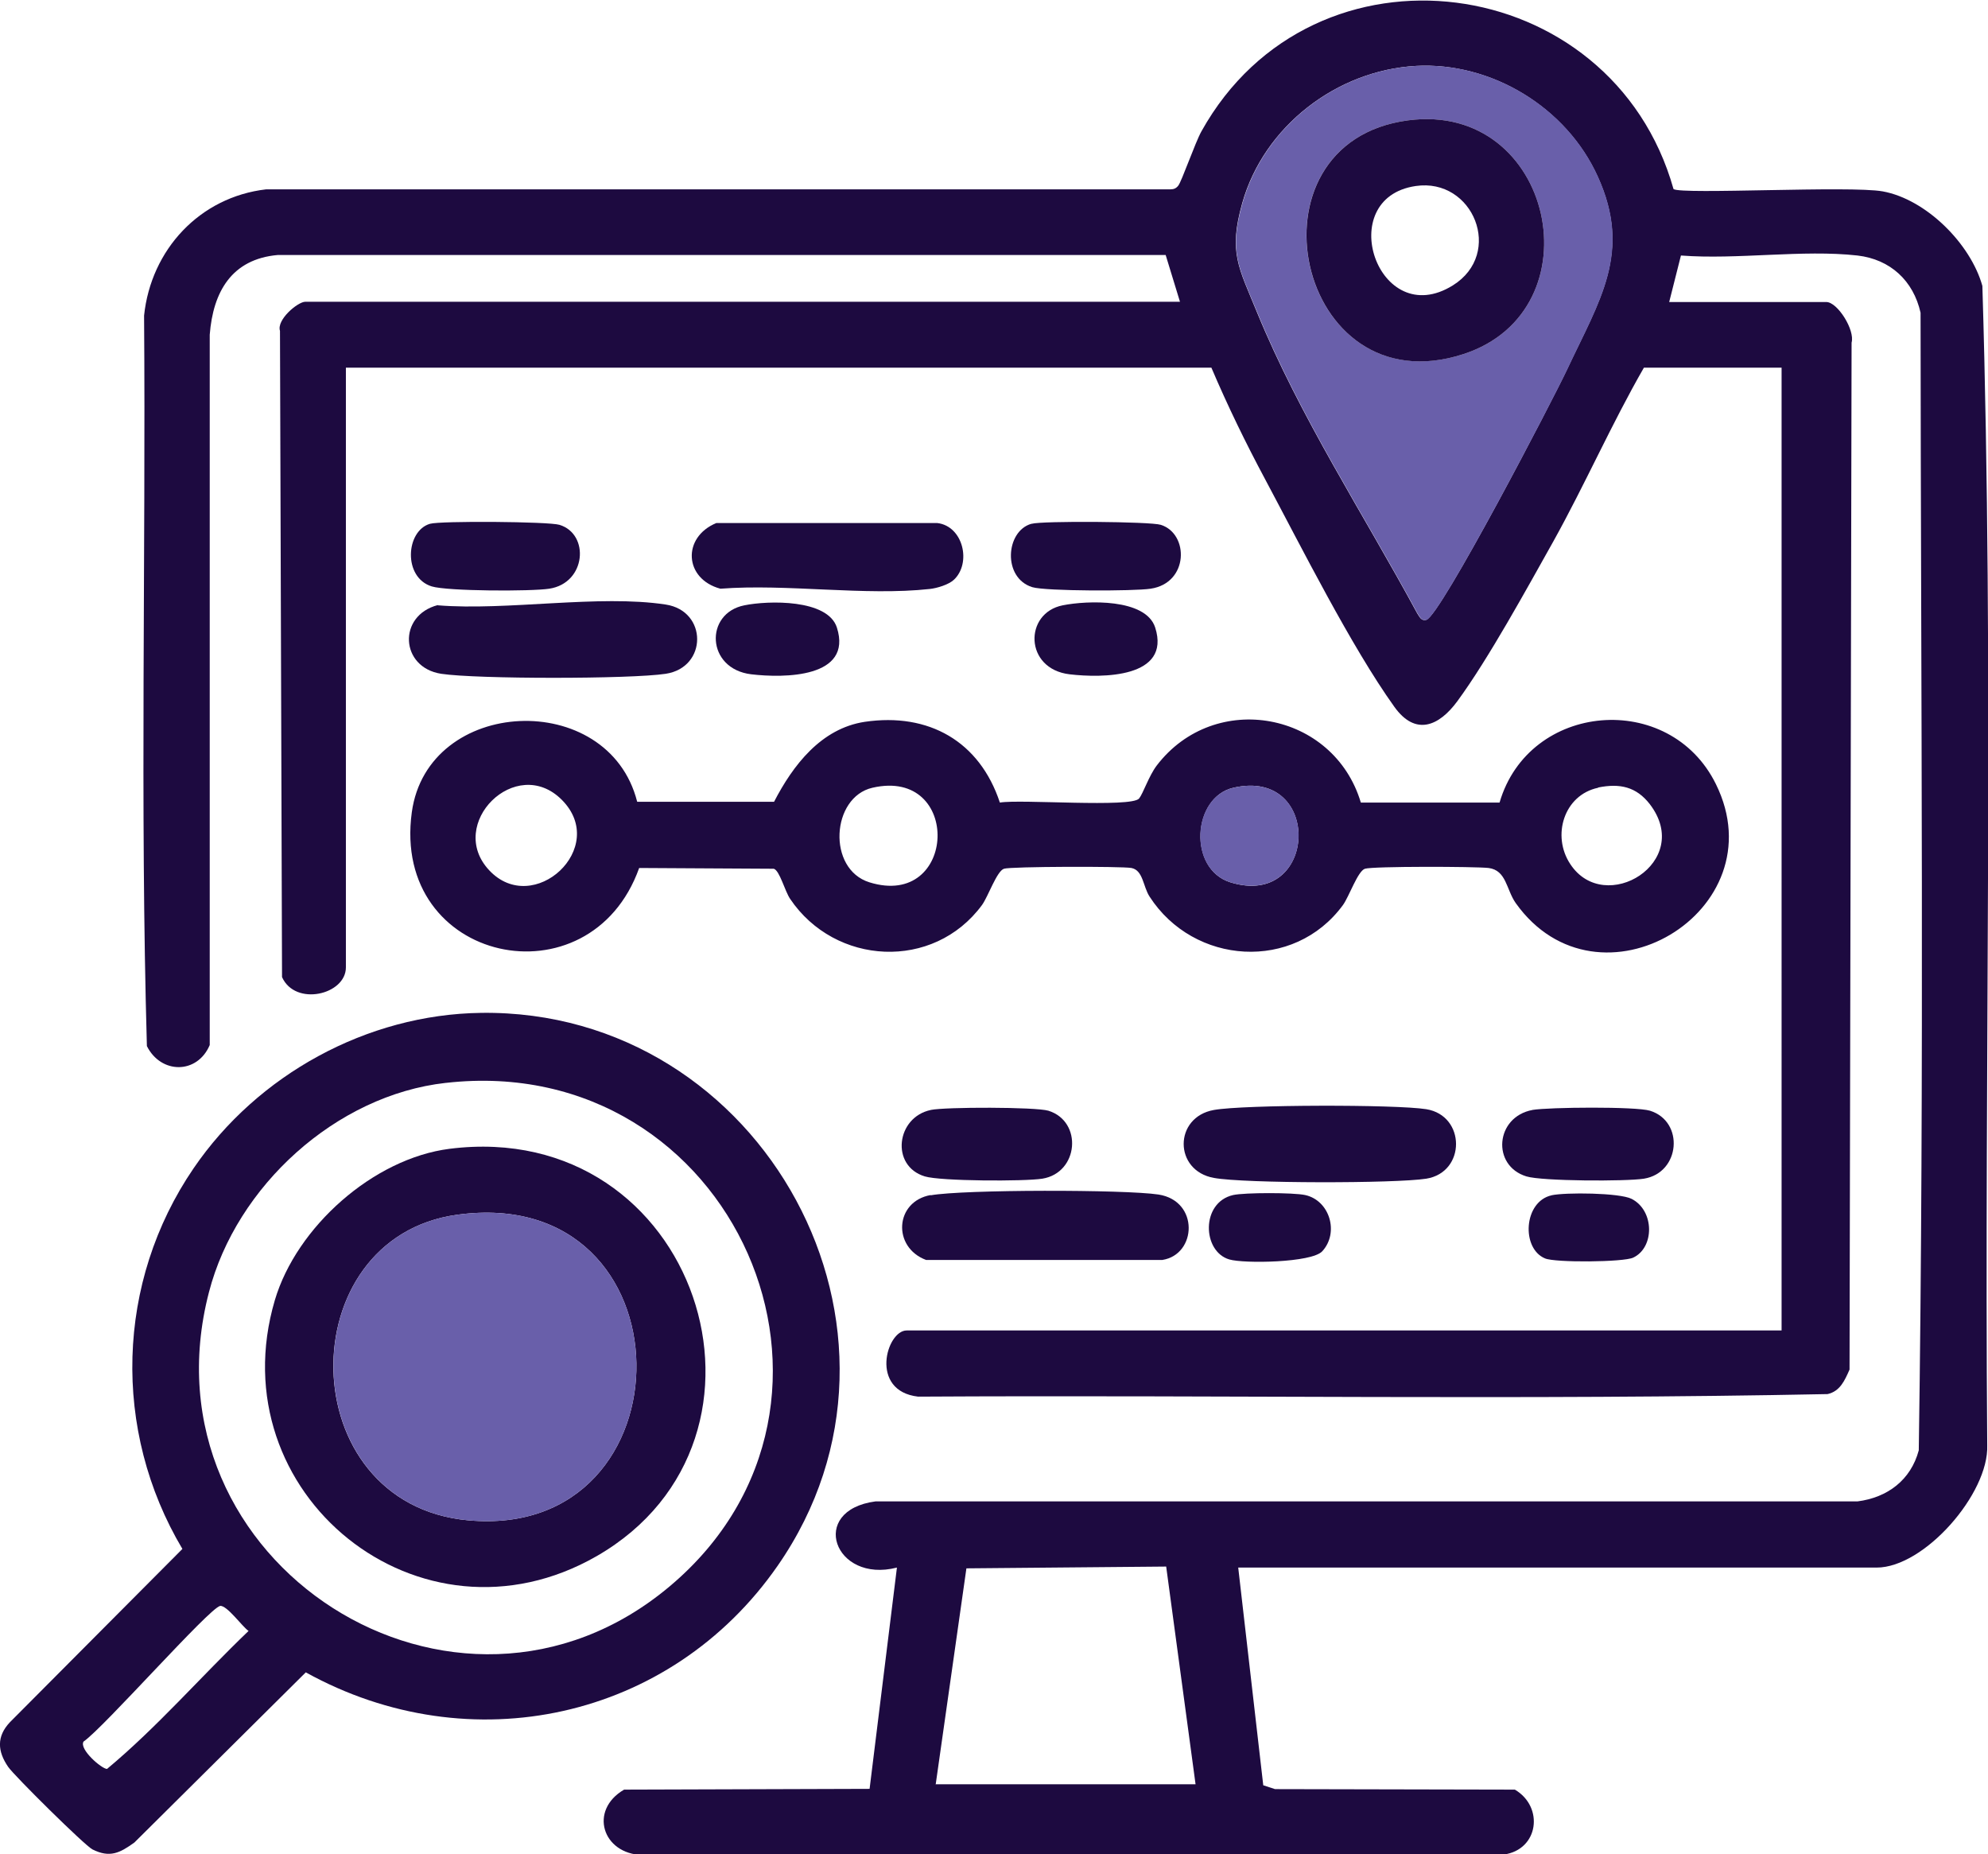
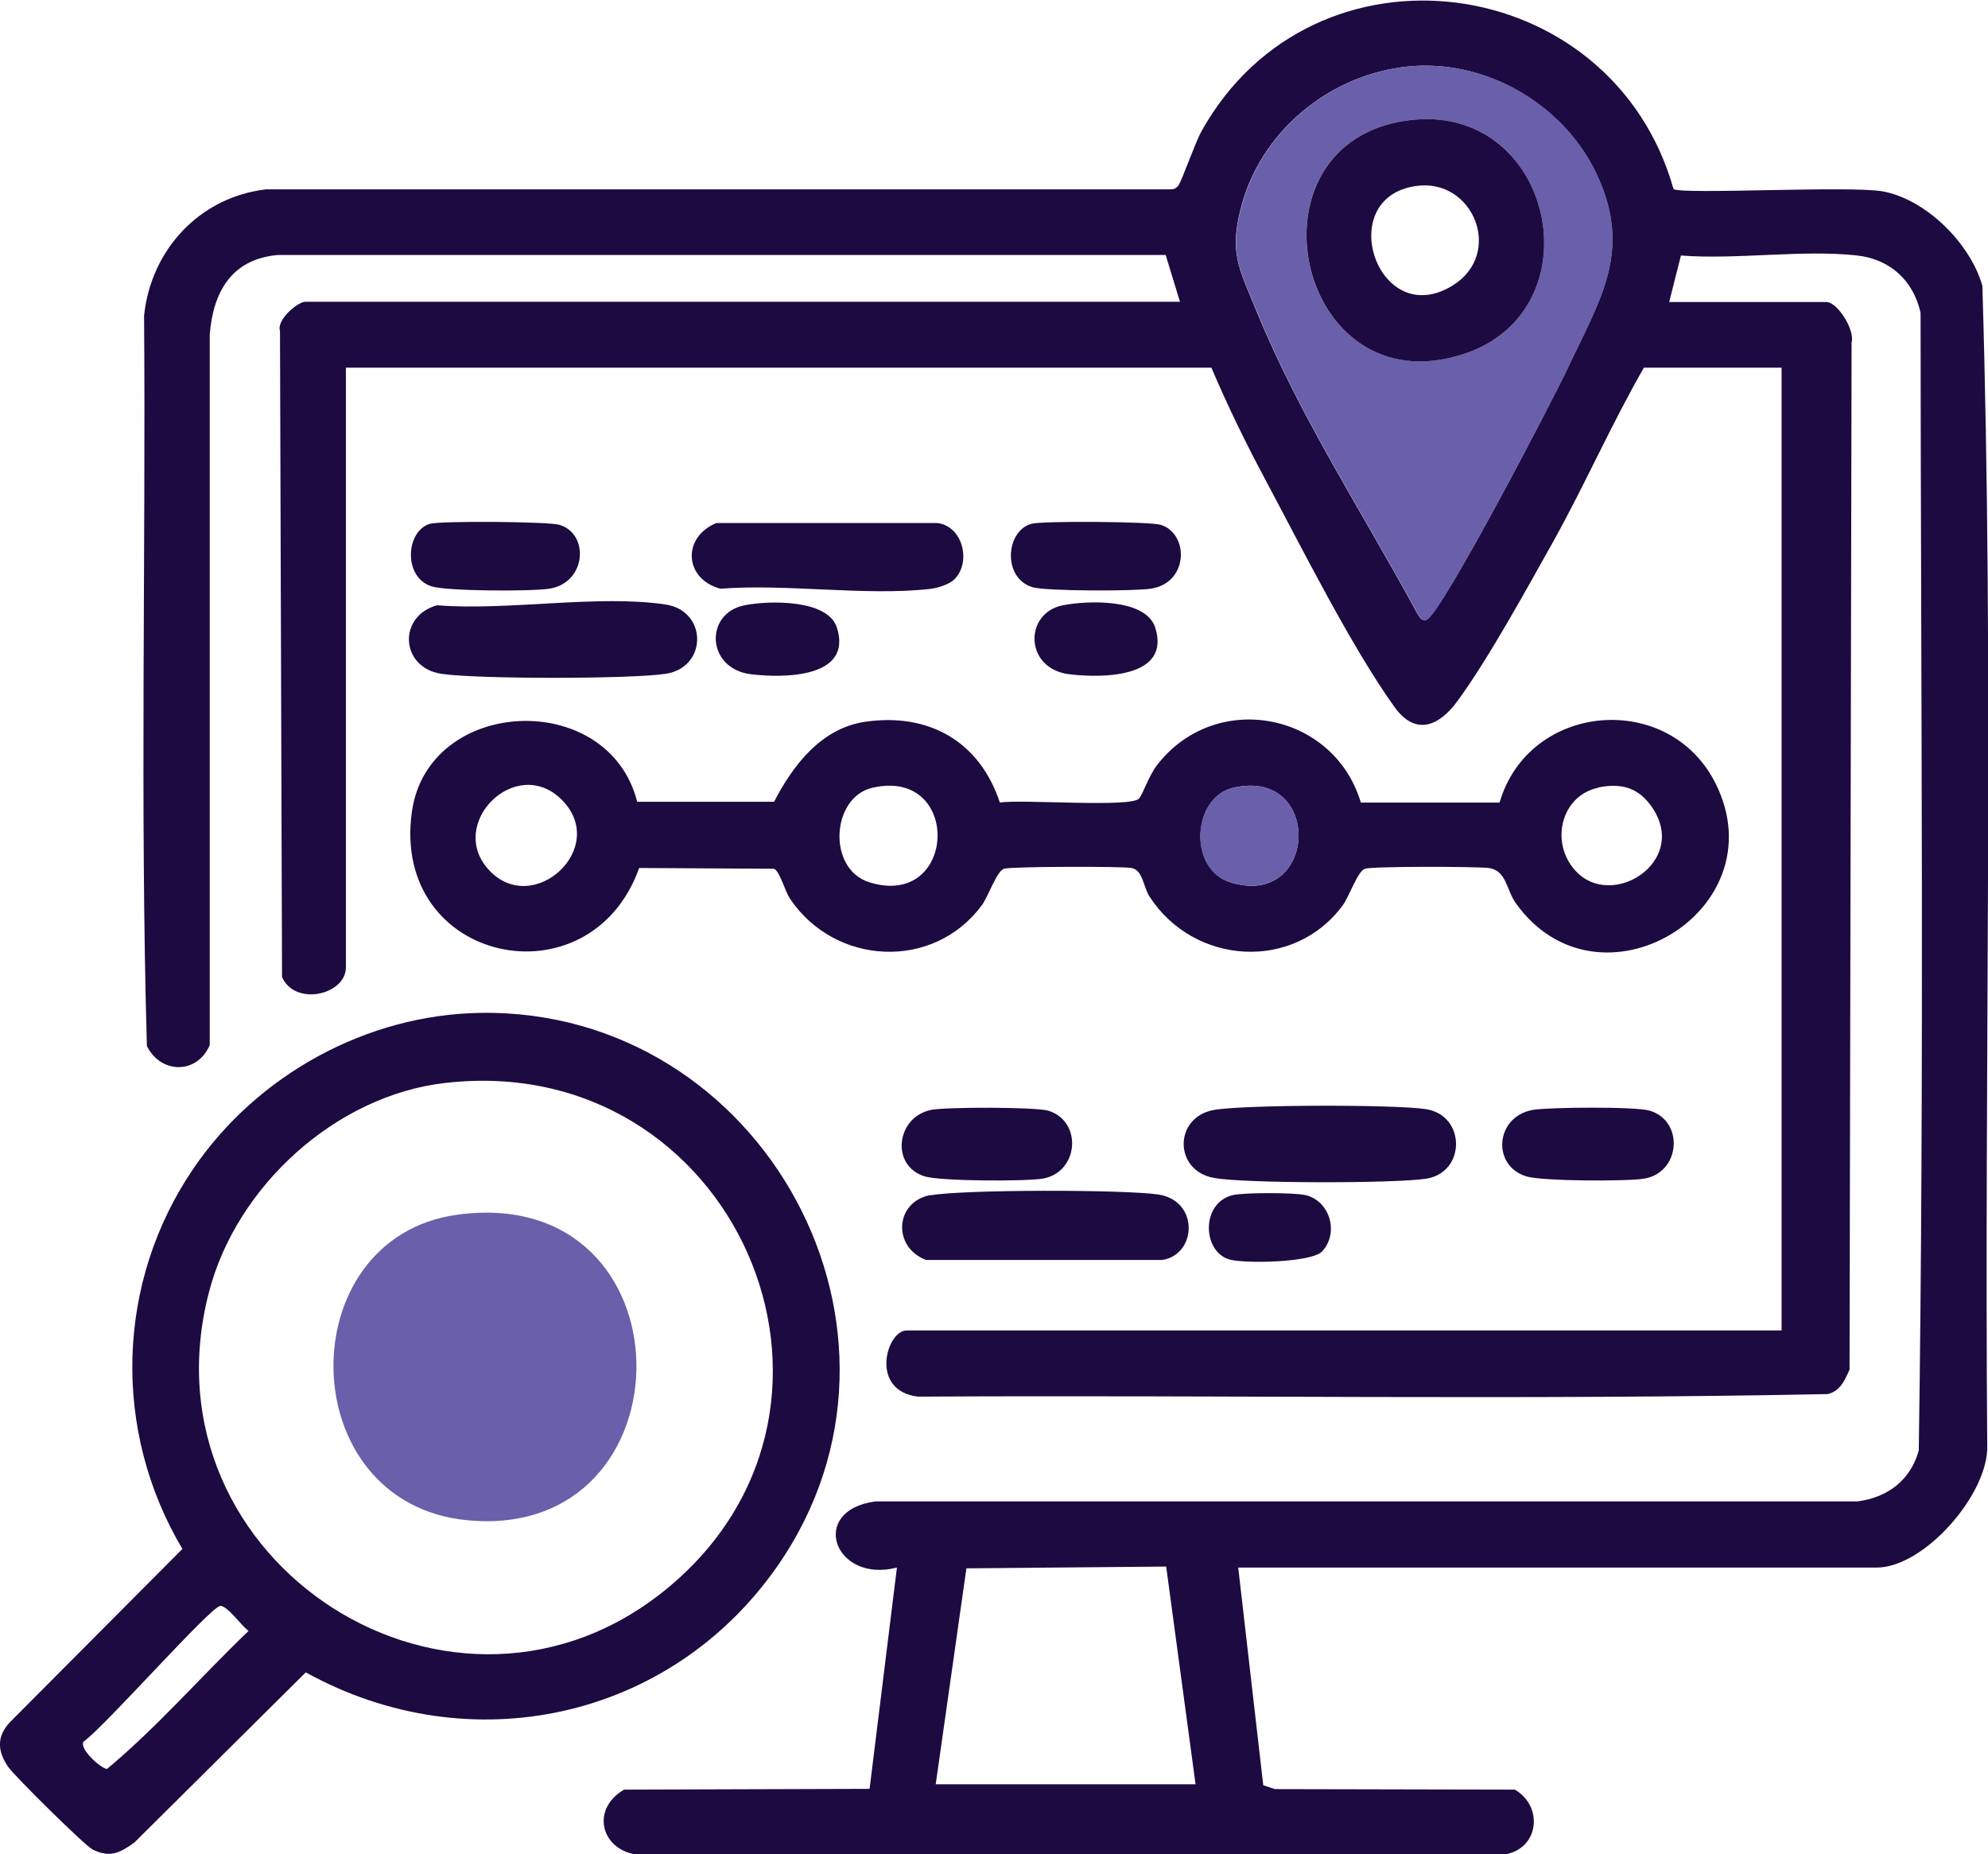
<svg xmlns="http://www.w3.org/2000/svg" id="Layer_1" data-name="Layer 1" viewBox="0 0 77.82 72.57">
  <defs>
    <style> .cls-1 { fill: #695faa; } .cls-2 { fill: #1d0a40; } </style>
  </defs>
  <path class="cls-2" d="M46.19,11.81l-.56-1.83H10.87c-1.8.16-2.53,1.44-2.66,3.12v27.8c-.49,1.15-1.91,1.14-2.46.04-.27-9.5-.04-19.07-.11-28.59.27-2.58,2.18-4.64,4.78-4.94h35.4c.13,0,.22-.04.3-.14.13-.15.66-1.68.91-2.13,4.39-7.88,16.07-6.3,18.48,2.26.34.22,6.91-.14,8.19.09,1.7.31,3.44,2.05,3.9,3.7.46,15.08.07,30.25.19,45.37.07,1.89-2.46,4.79-4.33,4.79h-24.99l.98,8.52.46.15,9.39.02c1.15.68.93,2.35-.43,2.54l-33.72.02c-1.57-.04-2.11-1.75-.72-2.56l9.61-.03,1.07-8.66c-2.46.63-3.48-2.24-.84-2.59h38.44c1.18-.15,2.09-.84,2.4-2,.22-14.82.08-29.68.07-44.52-.28-1.25-1.18-2.09-2.47-2.24-2.14-.24-4.71.17-6.91,0l-.46,1.82h6.15c.44,0,1.13,1.1.99,1.59l-.08,40.19c-.19.43-.37.85-.86.96-11.84.24-23.73.03-35.6.1-1.92-.22-1.24-2.59-.45-2.59h34.25V14.39h-5.39c-1.27,2.21-2.3,4.56-3.54,6.79-1.05,1.87-2.53,4.58-3.76,6.26-.72.98-1.64,1.38-2.47.22-1.69-2.36-3.65-6.27-5.06-8.91-.76-1.42-1.47-2.88-2.1-4.36H13.54v23.47c0,1.07-1.98,1.54-2.5.38l-.08-25.29c-.14-.44.7-1.14.99-1.14h34.25ZM55.43,2.58c-3.1.17-5.95,2.36-6.8,5.36-.55,1.94-.14,2.53.57,4.27,1.69,4.12,4.17,7.9,6.28,11.8.09.13.15.3.35.25.55-.14,4.99-8.68,5.52-9.82,1.26-2.69,2.54-4.56,1.19-7.53-1.23-2.71-4.16-4.49-7.12-4.33ZM36.62,69.83h10.18l-1.15-8.52-7.82.07-1.2,8.44Z" />
  <path class="cls-2" d="M18.83,39.64c11.05-.15,17.97,12.49,11.61,21.64-4.19,6.03-12.04,7.73-18.47,4.17l-6.71,6.66c-.57.41-.96.61-1.64.27-.3-.15-3.06-2.88-3.3-3.23-.42-.61-.46-1.19.07-1.75l6.75-6.78c-2.76-4.64-2.6-10.45.44-14.9,2.5-3.66,6.78-6.02,11.25-6.08ZM17.45,42.38c-4.3.48-8.2,4.05-9.27,8.19-2.76,10.59,9.68,18.54,18.04,11.51,8.55-7.19,2.5-20.97-8.76-19.7ZM8.62,62.85c-.42.07-4.55,4.76-5.35,5.31-.18.3.71,1.07.92,1.07,1.96-1.63,3.68-3.62,5.54-5.4-.25-.17-.85-1.02-1.12-.98Z" />
  <path class="cls-2" d="M24.95,31.38h5.35c.74-1.43,1.84-2.87,3.55-3.13,2.51-.37,4.5.77,5.29,3.16.81-.14,5.15.21,5.45-.16.16-.2.38-.88.69-1.29,2.28-2.98,6.93-2.1,7.99,1.45h5.43c1.15-3.94,6.66-4.4,8.47-.72,2.45,4.97-4.61,9.19-7.84,4.65-.37-.53-.36-1.28-1.06-1.37-.53-.06-4.53-.07-4.84.03-.28.09-.62,1.09-.86,1.42-1.92,2.62-5.84,2.35-7.57-.33-.26-.4-.25-1.03-.71-1.12-.37-.07-4.75-.06-4.99.03-.28.09-.62,1.09-.86,1.42-1.9,2.58-5.75,2.37-7.51-.24-.21-.31-.41-1.11-.64-1.18l-5.27-.03c-1.92,5.38-9.71,3.74-8.9-2.18.62-4.53,7.69-4.85,8.82-.42ZM21.99,31.3c-1.79-1.79-4.54.95-2.84,2.76,1.73,1.85,4.71-.89,2.84-2.76ZM34.15,30.83c-1.61.37-1.78,3.18-.12,3.7,3.44,1.07,3.64-4.51.12-3.7ZM48.28,30.83c-1.61.37-1.78,3.18-.12,3.7,3.44,1.07,3.64-4.51.12-3.7ZM62.56,30.83c-1.34.28-1.83,1.88-1.09,2.99,1.35,2.05,4.85-.08,3.11-2.35-.53-.68-1.17-.82-2.02-.65Z" />
  <path class="cls-2" d="M17.14,23.69c2.71.22,6.31-.43,8.92-.03,1.64.25,1.64,2.46,0,2.71-1.38.21-7.41.21-8.79,0-1.61-.25-1.71-2.28-.13-2.69Z" />
  <path class="cls-2" d="M36.43,46.78c1.29-.23,7.59-.23,8.92-.03,1.6.25,1.5,2.35.15,2.56h-9.25c-1.33-.5-1.22-2.29.18-2.54Z" />
  <path class="cls-2" d="M47.52,43.44c1.18-.21,7.11-.22,8.31-.03,1.55.25,1.56,2.47,0,2.72-1.21.19-7.12.19-8.31-.03-1.58-.28-1.58-2.38,0-2.66Z" />
  <path class="cls-2" d="M37.34,22.69c-.2.19-.66.33-.94.36-2.54.28-5.6-.21-8.2-.01-1.42-.38-1.51-2.01-.16-2.57h8.65c1.02.12,1.35,1.58.64,2.23Z" />
  <path class="cls-2" d="M59.98,43.44c.64-.11,4.06-.14,4.61.03,1.35.42,1.19,2.43-.24,2.66-.69.11-3.99.1-4.6-.09-1.37-.42-1.22-2.33.24-2.6Z" />
  <path class="cls-2" d="M36.43,43.44c.58-.12,4.1-.12,4.61.03,1.35.42,1.19,2.43-.24,2.66-.7.11-3.98.1-4.6-.09-1.35-.41-1.12-2.32.24-2.6Z" />
  <path class="cls-2" d="M40.38,20.5c.41-.12,4.65-.09,5.06.04,1.11.35,1.1,2.28-.4,2.5-.64.1-4.1.1-4.63-.06-1.17-.36-1.05-2.19-.04-2.48Z" />
  <path class="cls-2" d="M16.83,20.5c.41-.12,4.64-.09,5.07.04,1.19.36,1.05,2.28-.4,2.5-.71.11-3.98.1-4.6-.09-1.13-.35-1.02-2.17-.07-2.45Z" />
  <path class="cls-2" d="M29.14,23.69c.93-.19,3.26-.25,3.62.87.63,1.98-2.08,1.98-3.35,1.83-1.77-.21-1.84-2.39-.27-2.7Z" />
  <path class="cls-2" d="M41.6,23.69c.95-.19,3.25-.28,3.62.87.63,1.98-2.08,1.98-3.35,1.83-1.78-.21-1.79-2.4-.27-2.7Z" />
  <path class="cls-2" d="M51.76,48.97c-.41.45-3.07.49-3.64.32-1.06-.31-1.12-2.23.15-2.52.45-.1,2.37-.1,2.82,0,.96.21,1.34,1.47.67,2.2Z" />
-   <path class="cls-2" d="M60.73,46.78c.55-.12,2.67-.1,3.14.14.9.46.9,1.91.06,2.3-.38.18-3.06.2-3.45.03-.94-.39-.84-2.23.26-2.47Z" />
  <path class="cls-1" d="M55.43,2.58c2.96-.16,5.9,1.62,7.12,4.33,1.35,2.97.07,4.84-1.19,7.53-.53,1.13-4.98,9.68-5.52,9.82-.21.05-.26-.13-.35-.25-2.11-3.9-4.59-7.68-6.28-11.8-.72-1.75-1.12-2.34-.57-4.27.85-3,3.69-5.19,6.8-5.36ZM55.12,4.71c-6.59.87-4.39,11.26,2.16,9.15,5.28-1.71,3.54-9.9-2.16-9.15Z" />
  <path class="cls-1" d="M48.28,30.83c3.52-.81,3.33,4.76-.12,3.7-1.67-.52-1.5-3.33.12-3.7Z" />
  <path class="cls-2" d="M55.12,4.71c5.7-.75,7.44,7.44,2.16,9.15-6.54,2.12-8.75-8.28-2.16-9.15ZM55.42,7.28c-3.25.47-1.48,5.71,1.45,3.89,2.01-1.25.8-4.22-1.45-3.89Z" />
-   <path class="cls-2" d="M17.6,44.96c9.7-1.22,13.77,11.33,5.76,15.94-6.91,3.97-14.84-2.44-12.6-10.02.85-2.86,3.85-5.54,6.84-5.92ZM17.9,47.54c-6.58.9-6.49,11.32.42,11.96,8.87.82,8.85-13.22-.42-11.96Z" />
  <path class="cls-1" d="M17.9,47.54c9.27-1.26,9.29,12.78.42,11.96-6.9-.64-7-11.06-.42-11.96Z" />
</svg>